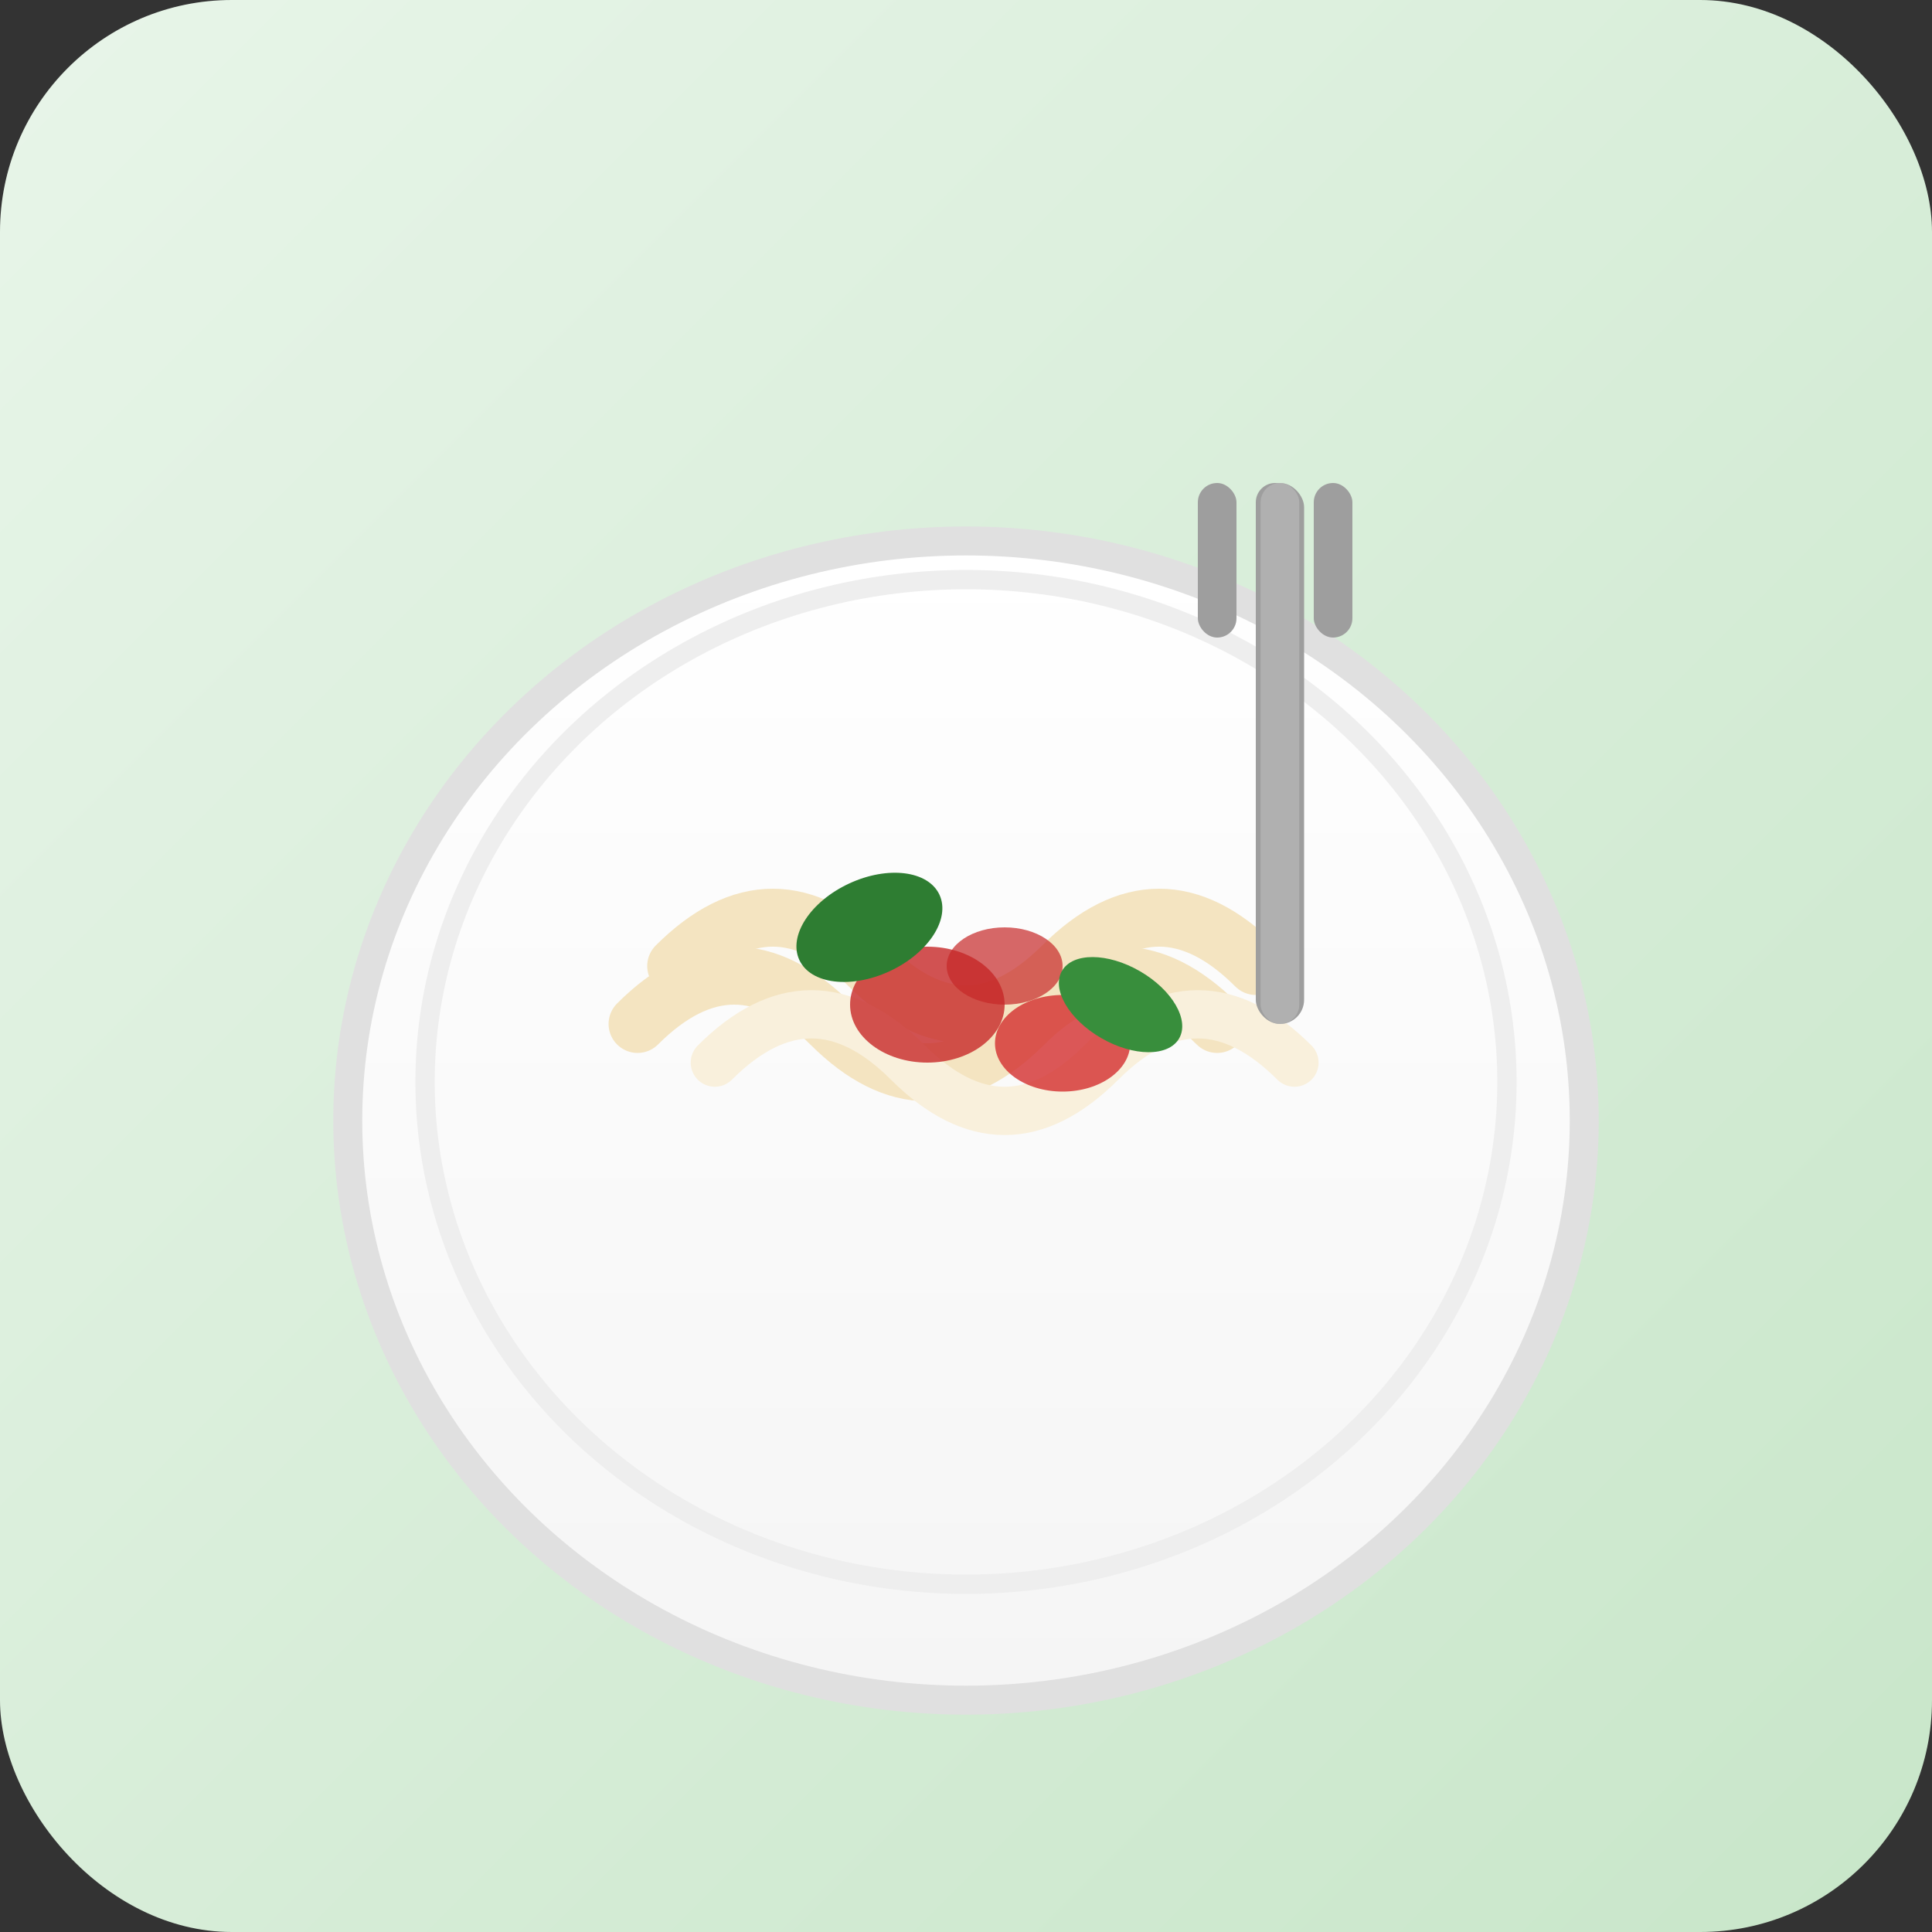
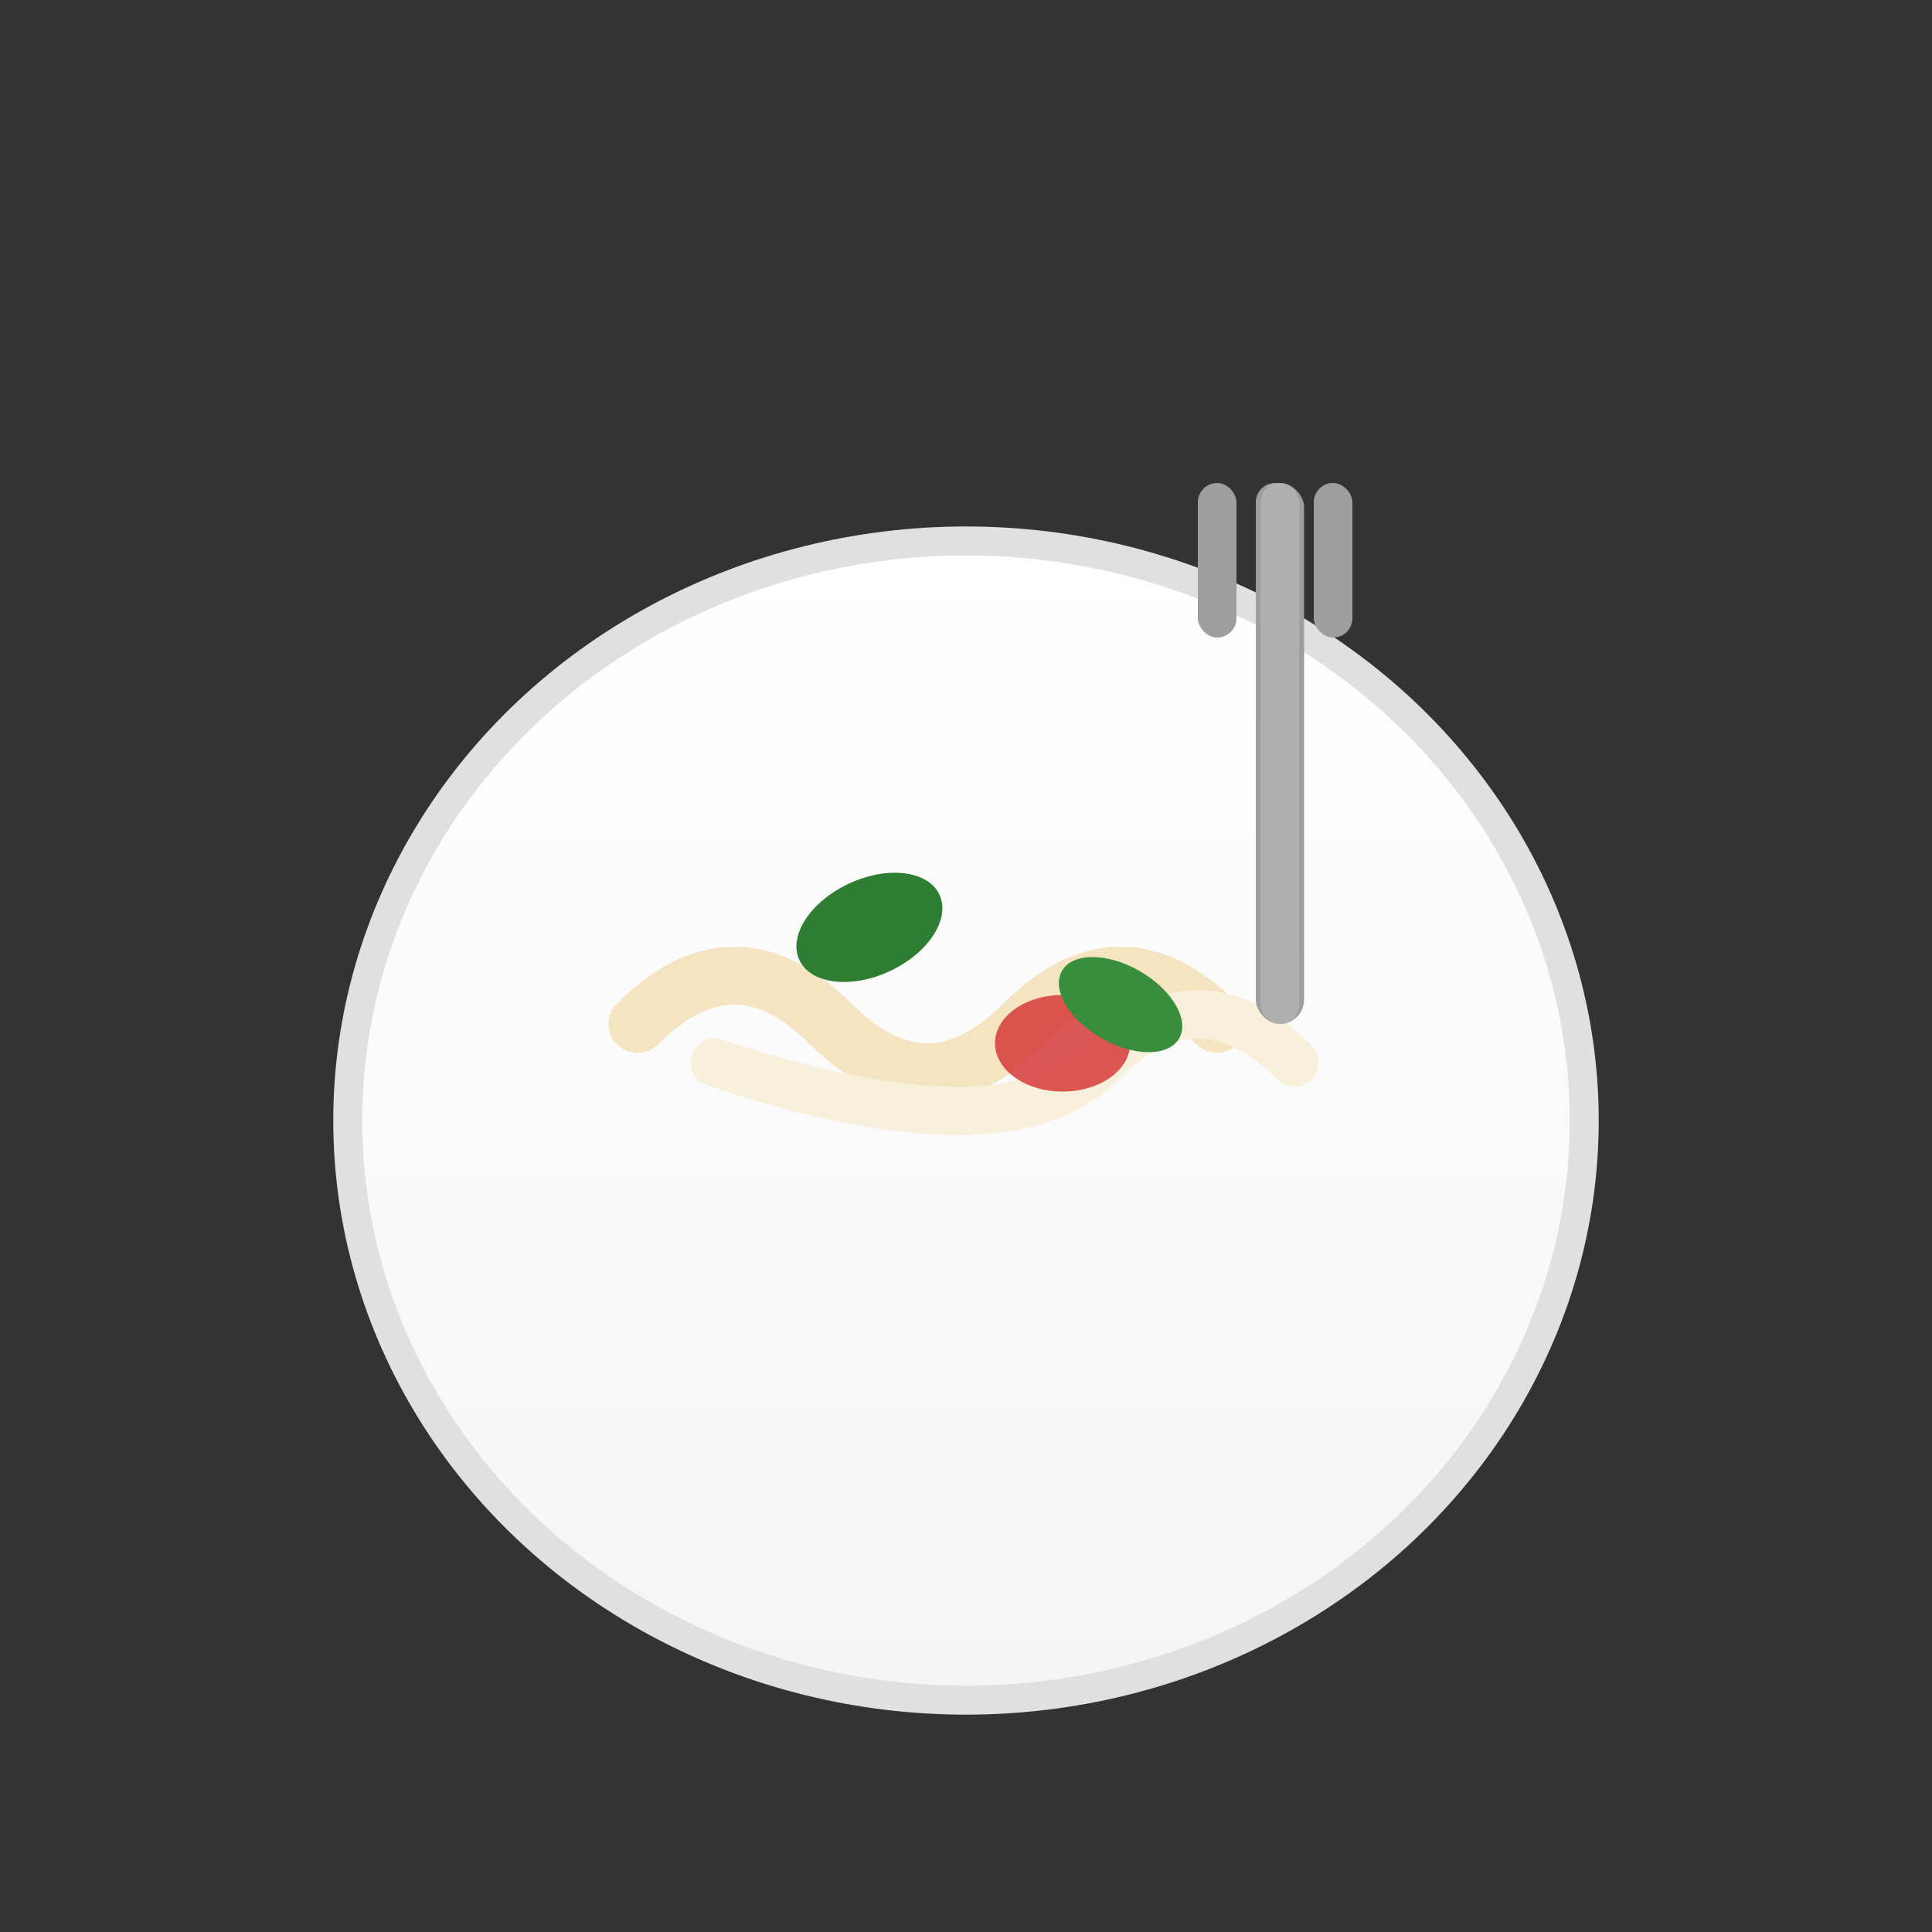
<svg xmlns="http://www.w3.org/2000/svg" viewBox="0 0 100 100">
  <rect x="0" y="0" width="100" height="100" fill="#333333" stroke="none" />
  <defs>
    <linearGradient id="italianBg" x1="0%" y1="0%" x2="100%" y2="100%">
      <stop offset="0%" style="stop-color:#E8F5E9;stop-opacity:1" />
      <stop offset="100%" style="stop-color:#C8E6C9;stop-opacity:1" />
    </linearGradient>
    <linearGradient id="plateGrad" x1="0%" y1="0%" x2="0%" y2="100%">
      <stop offset="0%" style="stop-color:#FFFFFF;stop-opacity:1" />
      <stop offset="100%" style="stop-color:#F5F5F5;stop-opacity:1" />
    </linearGradient>
  </defs>
-   <rect width="100" height="100" fill="url(#italianBg)" rx="12" />
  <ellipse cx="50" cy="58" rx="32" ry="30" fill="url(#plateGrad)" stroke="#E0E0E0" stroke-width="1.5" />
-   <ellipse cx="50" cy="56" rx="28" ry="26" fill="none" stroke="#EEEEEE" stroke-width="1" />
-   <path d="M 35 50 Q 40 45 45 50 Q 50 55 55 50 Q 60 45 65 50" fill="none" stroke="#F4E4C1" stroke-width="3" stroke-linecap="round" />
  <path d="M 33 53 Q 38 48 43 53 Q 48 58 53 53 Q 58 48 63 53" fill="none" stroke="#F4E4C1" stroke-width="3" stroke-linecap="round" />
-   <path d="M 37 55 Q 42 50 47 55 Q 52 60 57 55 Q 62 50 67 55" fill="none" stroke="#F9F0DC" stroke-width="2.5" stroke-linecap="round" />
-   <ellipse cx="48" cy="52" rx="4" ry="3" fill="#C62828" opacity="0.8" />
+   <path d="M 37 55 Q 52 60 57 55 Q 62 50 67 55" fill="none" stroke="#F9F0DC" stroke-width="2.5" stroke-linecap="round" />
  <ellipse cx="55" cy="54" rx="3.5" ry="2.5" fill="#D32F2F" opacity="0.8" />
-   <ellipse cx="52" cy="50" rx="3" ry="2" fill="#C62828" opacity="0.7" />
  <ellipse cx="45" cy="48" rx="4" ry="2.5" fill="#2E7D32" transform="rotate(-25 45 48)" />
  <ellipse cx="58" cy="52" rx="3.5" ry="2" fill="#388E3C" transform="rotate(30 58 52)" />
  <g transform="translate(65, 25)">
    <rect x="0" y="0" width="2.5" height="28" rx="1.25" fill="#9E9E9E" />
    <rect x="-3" y="0" width="2" height="8" rx="1" fill="#9E9E9E" />
    <rect x="0" y="0" width="2" height="10" rx="1" fill="#9E9E9E" />
    <rect x="3" y="0" width="2" height="8" rx="1" fill="#9E9E9E" />
    <rect x="0.25" y="0" width="2" height="28" rx="1" fill="#BDBDBD" opacity="0.6" />
  </g>
</svg>